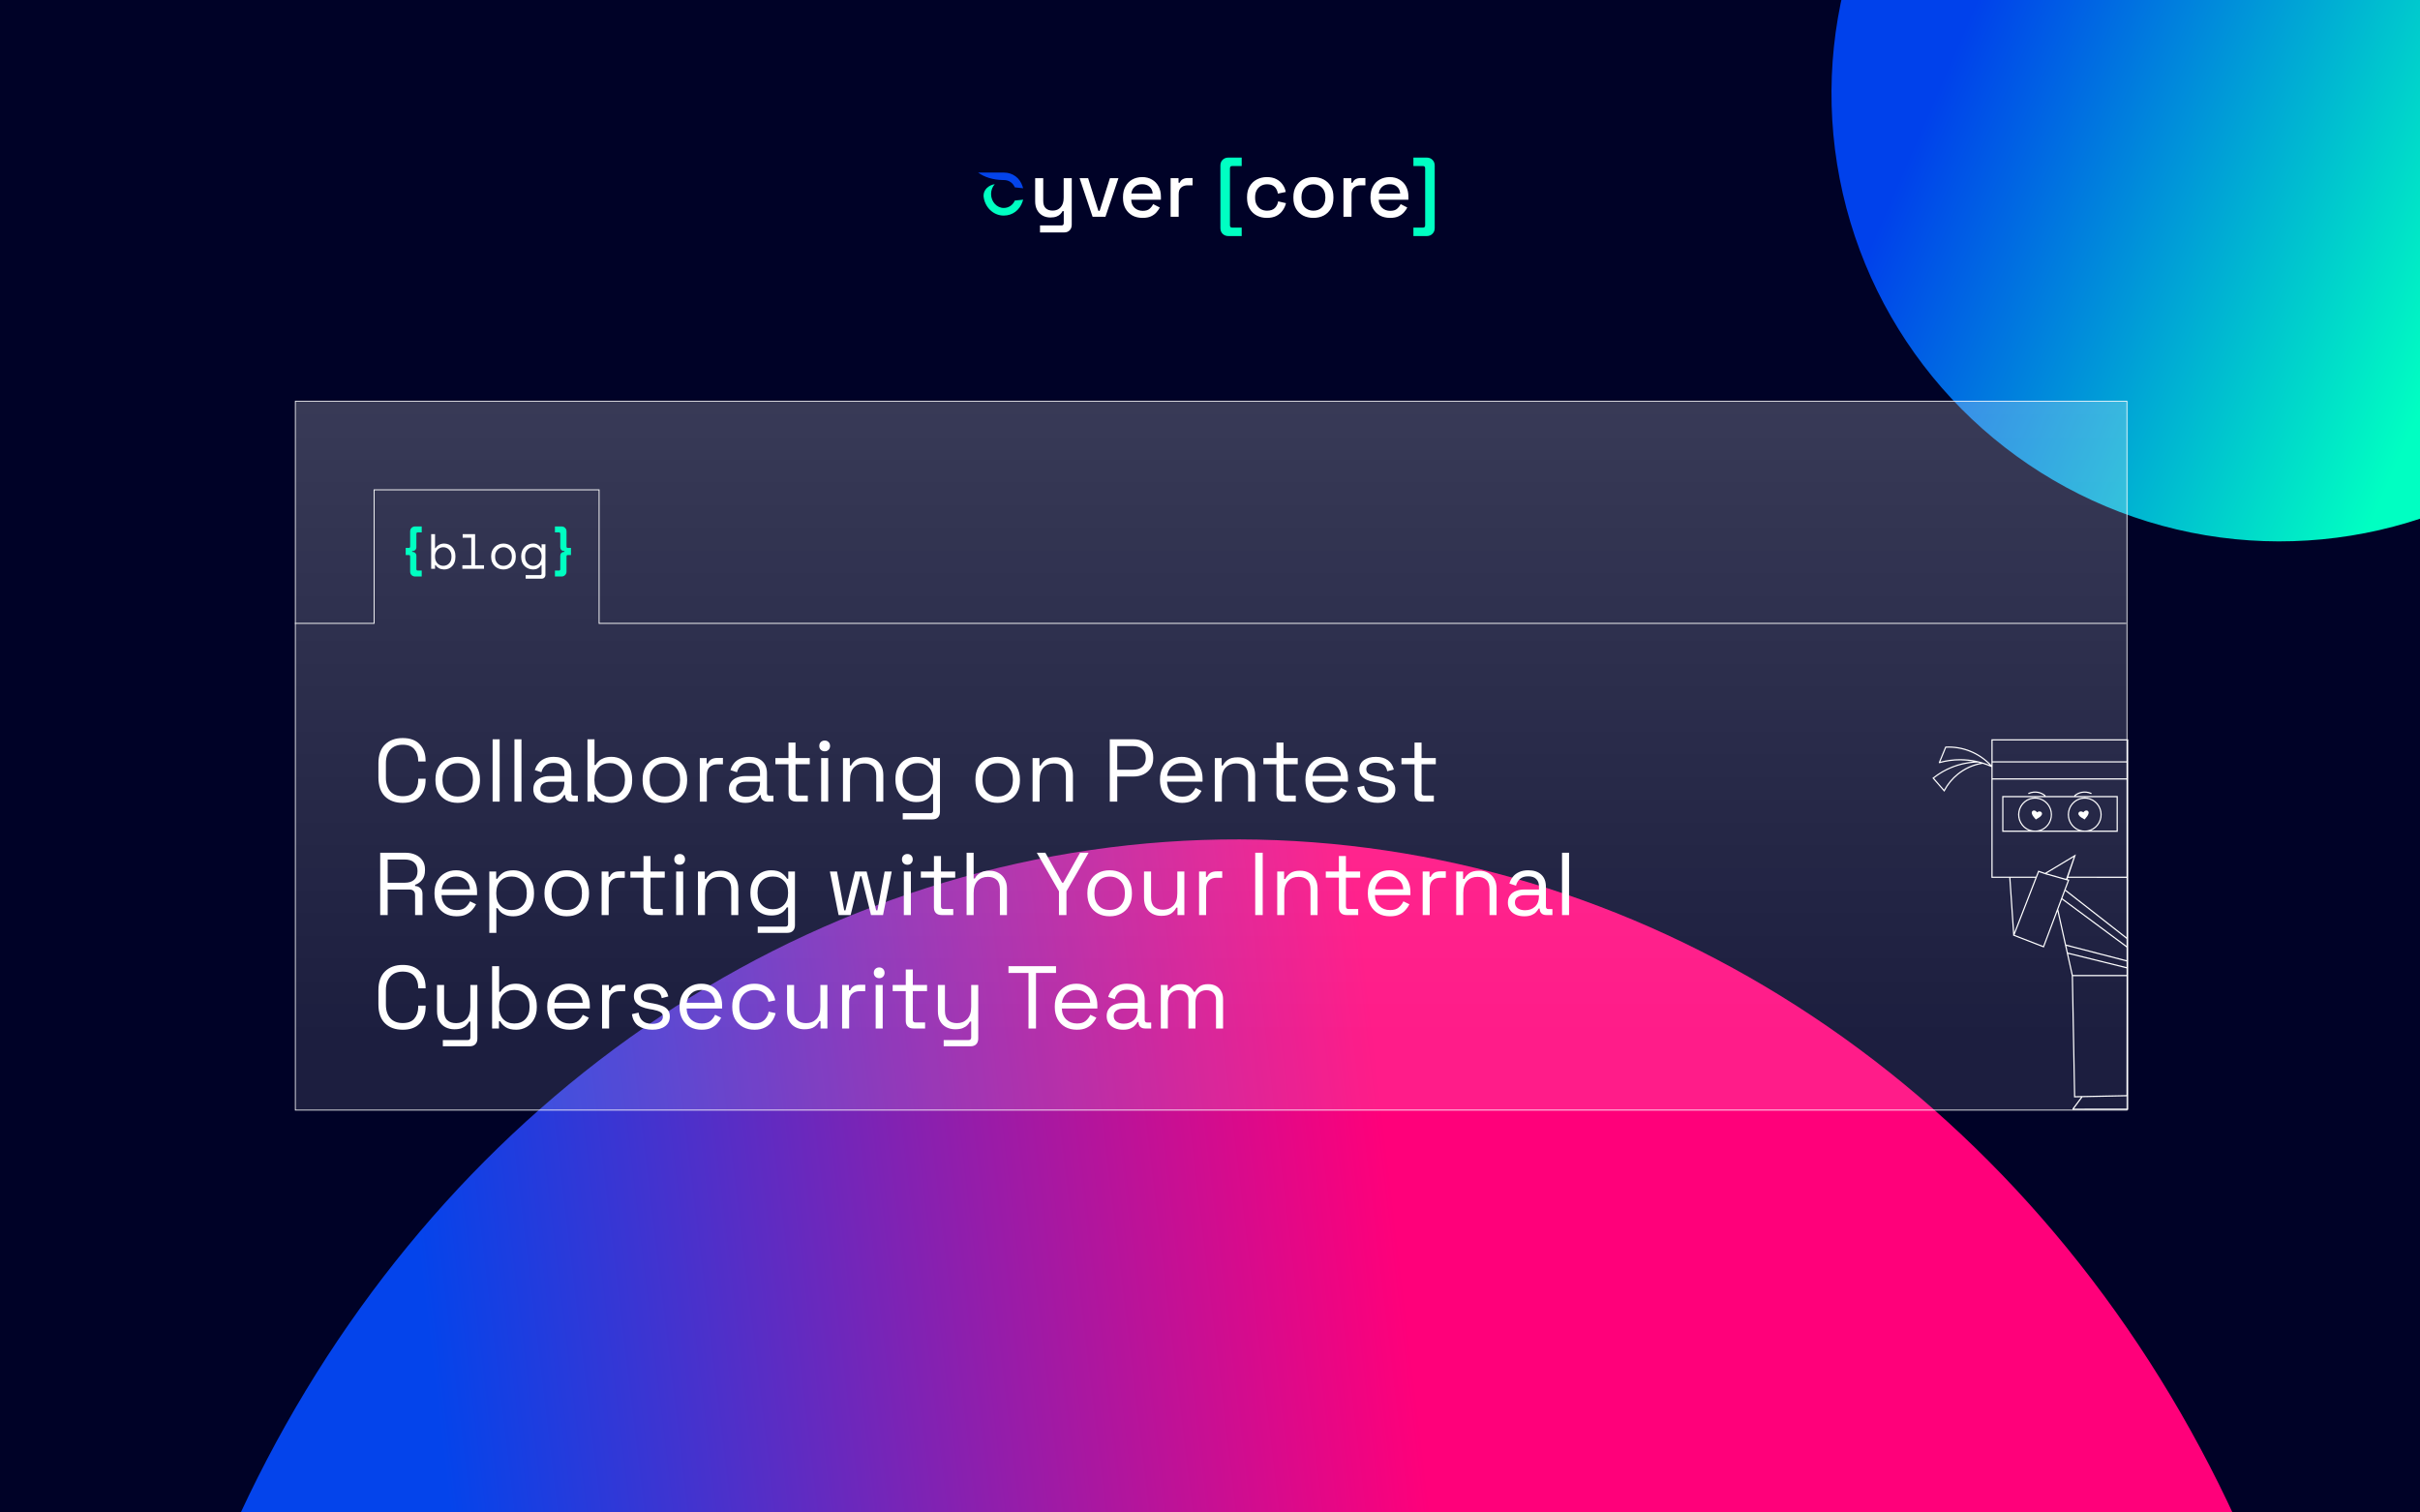
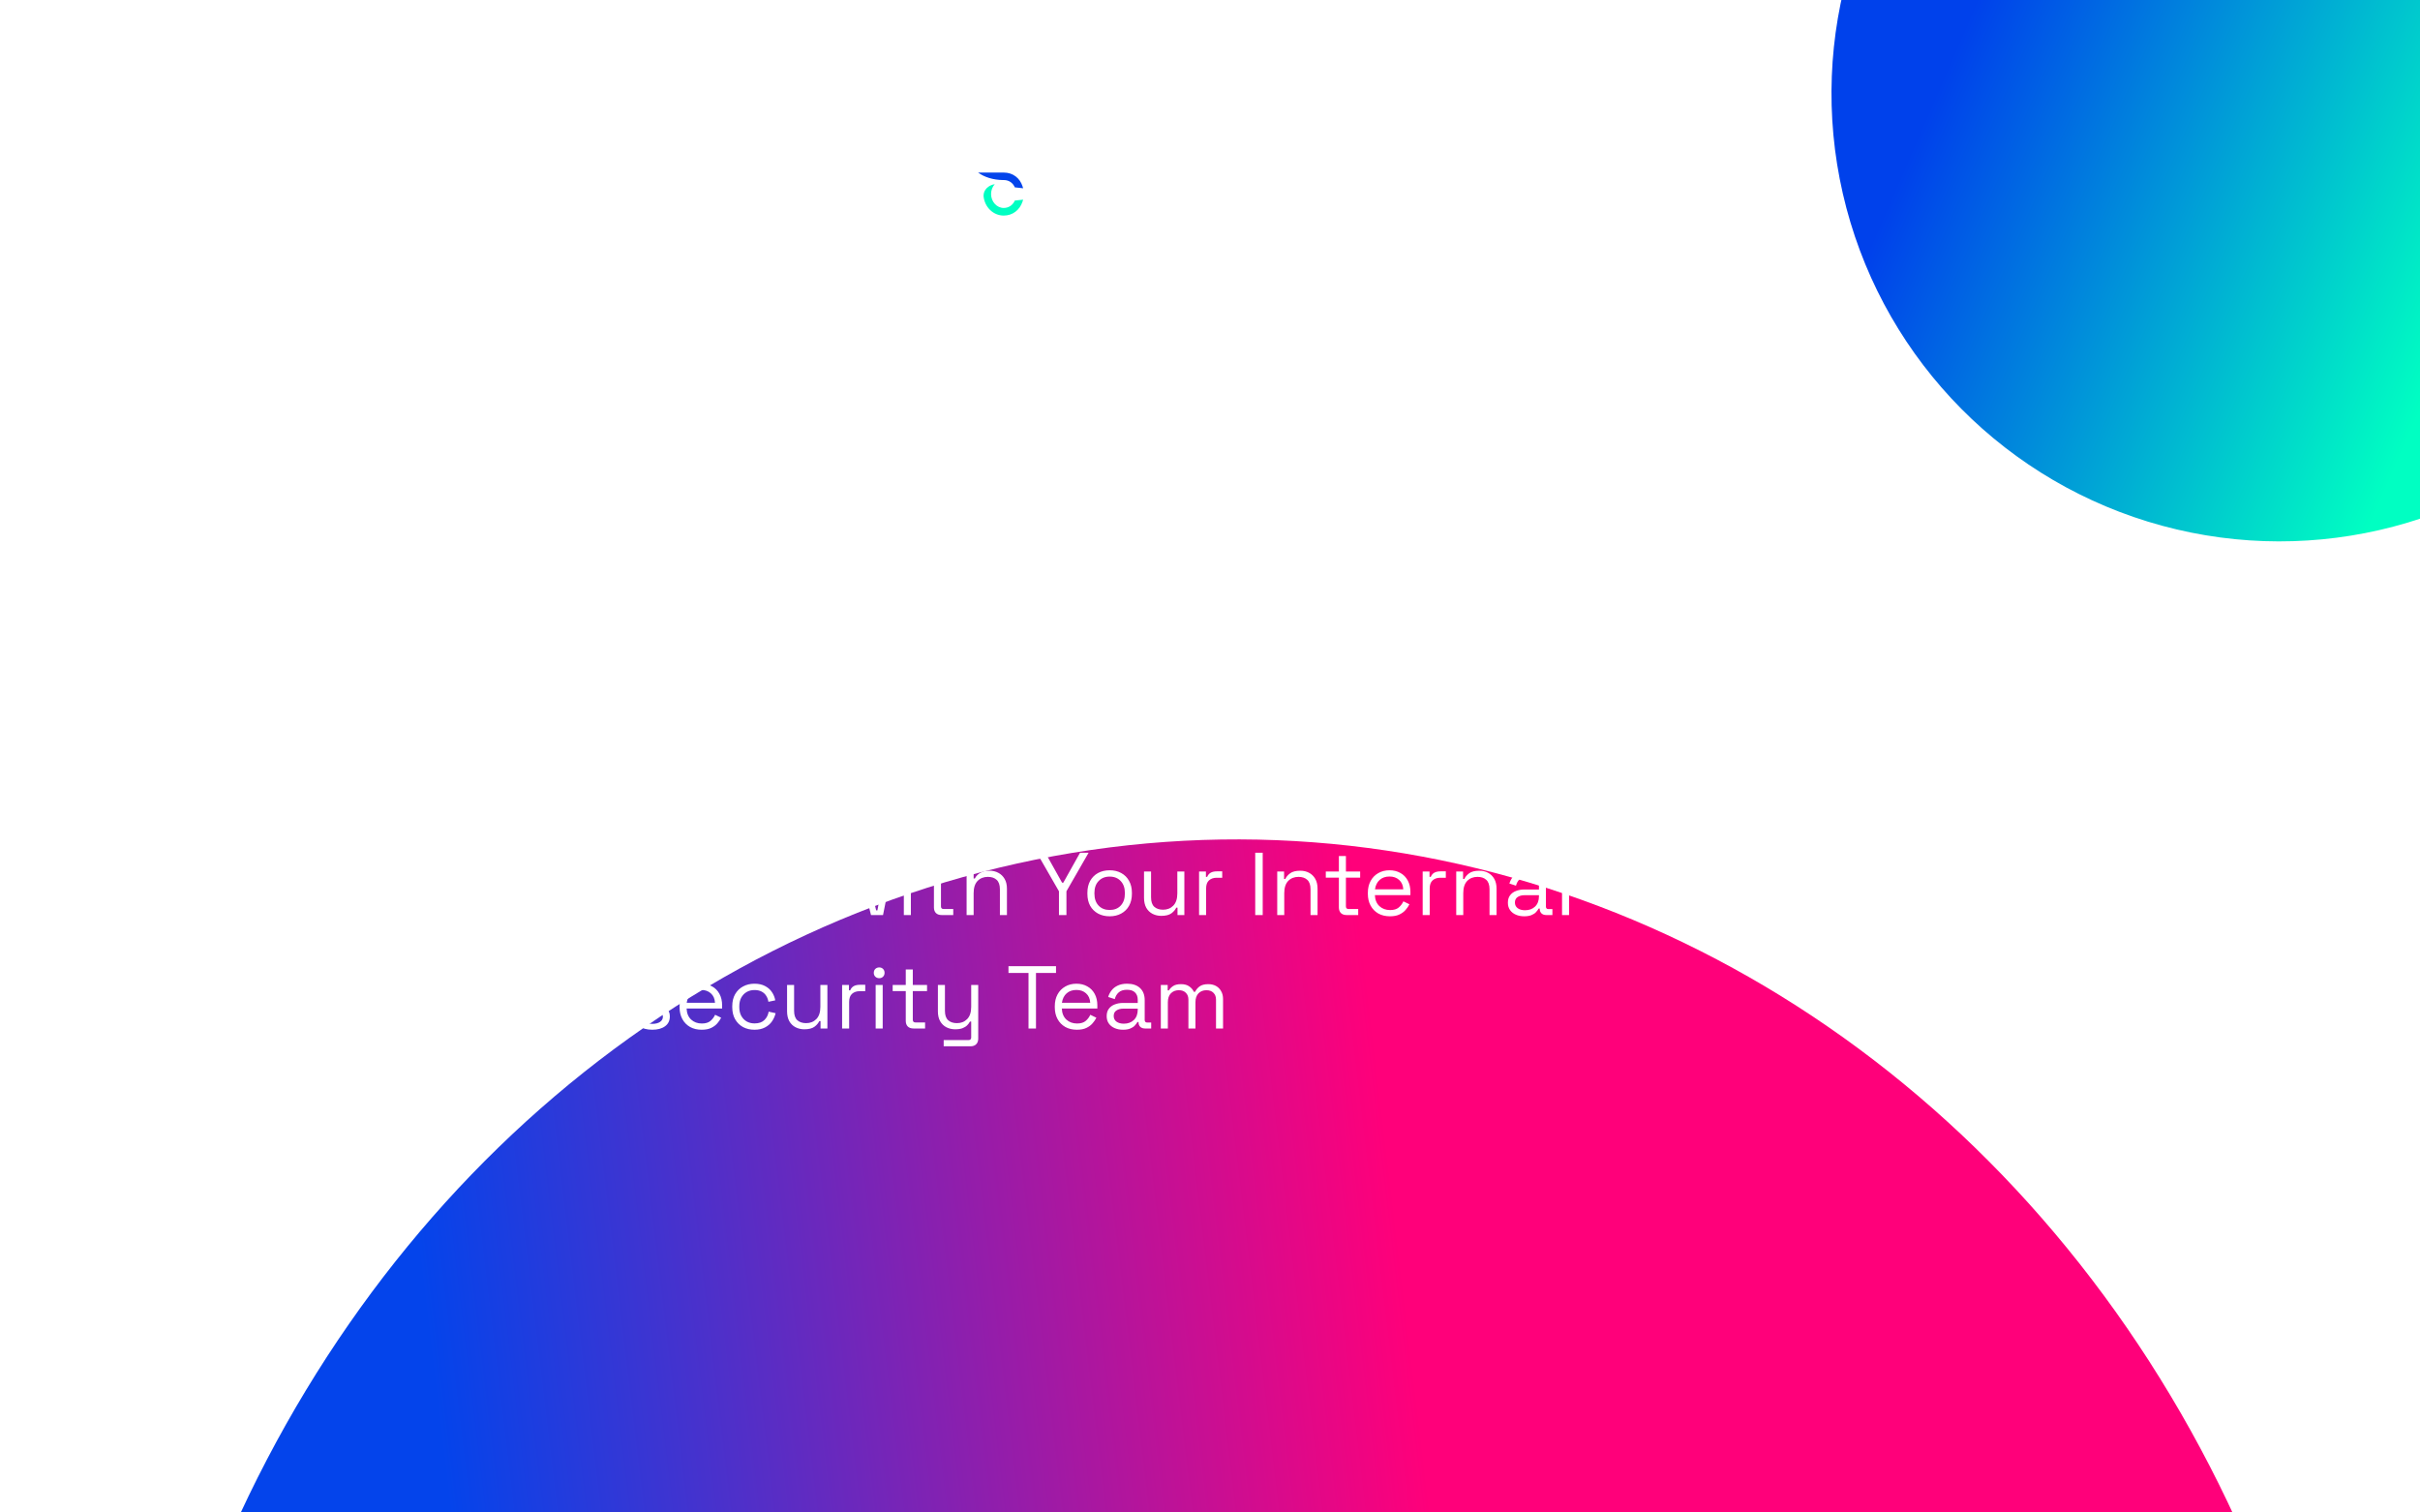
<svg xmlns="http://www.w3.org/2000/svg" width="960" height="600" viewBox="0 0 960 600" fill="none">
  <g clip-path="url(#clip0_824_4792)">
-     <rect width="960" height="600" fill="#000227" />
    <g filter="url(#filter0_f_824_4792)">
      <circle cx="177.657" cy="177.657" r="177.657" transform="matrix(-0.294 0.956 0.956 0.294 786.622 -185)" fill="url(#paint0_linear_824_4792)" />
    </g>
    <g filter="url(#filter1_f_824_4792)">
      <ellipse cx="452.564" cy="487.446" rx="452.564" ry="487.446" transform="matrix(-0.908 -0.419 -0.35 0.937 1072.1 560.418)" fill="url(#paint1_linear_824_4792)" />
    </g>
-     <rect x="117.156" y="159.156" width="726.591" height="281.228" fill="url(#paint2_linear_824_4792)" stroke="white" stroke-width="0.313" />
    <path d="M159.76 318.494C156.817 318.494 154.474 317.647 152.732 315.952C150.99 314.233 150.119 311.737 150.119 308.465V302.814C150.119 299.542 150.99 297.058 152.732 295.363C154.474 293.644 156.817 292.785 159.76 292.785C162.679 292.785 164.916 293.597 166.47 295.222C168.047 296.846 168.836 299.071 168.836 301.896V302.073H165.905V301.79C165.905 299.93 165.399 298.412 164.386 297.235C163.397 296.034 161.855 295.434 159.76 295.434C157.665 295.434 156.028 296.081 154.851 297.376C153.674 298.647 153.085 300.437 153.085 302.744V308.536C153.085 310.843 153.674 312.644 154.851 313.939C156.028 315.21 157.665 315.846 159.76 315.846C161.855 315.846 163.397 315.257 164.386 314.08C165.399 312.879 165.905 311.349 165.905 309.489V308.924H168.836V309.383C168.836 312.208 168.047 314.433 166.47 316.058C164.916 317.682 162.679 318.494 159.76 318.494ZM181.571 318.494C179.828 318.494 178.286 318.129 176.944 317.4C175.626 316.67 174.59 315.646 173.837 314.327C173.107 312.985 172.742 311.408 172.742 309.595V309.136C172.742 307.347 173.107 305.781 173.837 304.439C174.59 303.097 175.626 302.061 176.944 301.331C178.286 300.601 179.828 300.236 181.571 300.236C183.313 300.236 184.843 300.601 186.162 301.331C187.504 302.061 188.54 303.097 189.269 304.439C190.023 305.781 190.399 307.347 190.399 309.136V309.595C190.399 311.408 190.023 312.985 189.269 314.327C188.54 315.646 187.504 316.67 186.162 317.4C184.843 318.129 183.313 318.494 181.571 318.494ZM181.571 315.987C183.407 315.987 184.867 315.41 185.95 314.257C187.056 313.079 187.61 311.502 187.61 309.524V309.207C187.61 307.229 187.056 305.663 185.95 304.51C184.867 303.332 183.407 302.744 181.571 302.744C179.758 302.744 178.298 303.332 177.192 304.51C176.085 305.663 175.532 307.229 175.532 309.207V309.524C175.532 311.502 176.085 313.079 177.192 314.257C178.298 315.41 179.758 315.987 181.571 315.987ZM195.42 318V293.279H198.21V318H195.42ZM204.076 318V293.279H206.866V318H204.076ZM218.03 318.494C216.829 318.494 215.735 318.283 214.746 317.859C213.757 317.435 212.98 316.823 212.415 316.022C211.85 315.222 211.567 314.245 211.567 313.091C211.567 311.914 211.85 310.949 212.415 310.195C212.98 309.418 213.757 308.842 214.746 308.465C215.735 308.065 216.841 307.865 218.065 307.865H223.892V306.593C223.892 305.369 223.527 304.404 222.798 303.697C222.091 302.991 221.032 302.638 219.619 302.638C218.23 302.638 217.147 302.979 216.37 303.662C215.593 304.321 215.064 305.216 214.781 306.346L212.168 305.498C212.45 304.533 212.898 303.662 213.51 302.885C214.122 302.085 214.934 301.449 215.946 300.978C216.982 300.484 218.218 300.236 219.654 300.236C221.868 300.236 223.586 300.813 224.811 301.967C226.035 303.097 226.647 304.698 226.647 306.77V314.574C226.647 315.281 226.977 315.634 227.636 315.634H229.225V318H226.788C226.011 318 225.387 317.788 224.916 317.364C224.446 316.917 224.21 316.328 224.21 315.599V315.422H223.786C223.527 315.869 223.174 316.34 222.727 316.835C222.303 317.305 221.715 317.694 220.961 318C220.208 318.33 219.231 318.494 218.03 318.494ZM218.348 316.093C219.996 316.093 221.326 315.61 222.338 314.645C223.374 313.656 223.892 312.279 223.892 310.513V310.125H218.171C217.065 310.125 216.147 310.372 215.417 310.866C214.71 311.337 214.357 312.055 214.357 313.021C214.357 313.986 214.722 314.739 215.452 315.281C216.205 315.822 217.171 316.093 218.348 316.093ZM242.616 318.494C240.827 318.494 239.426 318.153 238.414 317.47C237.425 316.788 236.707 316.011 236.26 315.139H235.765V318H233.046V293.279H235.836V303.45H236.33C236.613 302.909 237.013 302.402 237.531 301.932C238.049 301.437 238.72 301.037 239.544 300.731C240.391 300.401 241.416 300.236 242.616 300.236C244.123 300.236 245.489 300.601 246.713 301.331C247.961 302.038 248.949 303.062 249.679 304.404C250.409 305.722 250.774 307.3 250.774 309.136V309.595C250.774 311.431 250.397 313.021 249.644 314.363C248.914 315.705 247.925 316.729 246.678 317.435C245.453 318.141 244.099 318.494 242.616 318.494ZM241.875 316.022C243.664 316.022 245.112 315.457 246.218 314.327C247.348 313.174 247.914 311.573 247.914 309.524V309.207C247.914 307.158 247.348 305.569 246.218 304.439C245.112 303.285 243.664 302.709 241.875 302.709C240.109 302.709 238.649 303.285 237.496 304.439C236.365 305.569 235.8 307.158 235.8 309.207V309.524C235.8 311.573 236.365 313.174 237.496 314.327C238.649 315.457 240.109 316.022 241.875 316.022ZM263.754 318.494C262.012 318.494 260.47 318.129 259.128 317.4C257.81 316.67 256.774 315.646 256.02 314.327C255.29 312.985 254.926 311.408 254.926 309.595V309.136C254.926 307.347 255.29 305.781 256.02 304.439C256.774 303.097 257.81 302.061 259.128 301.331C260.47 300.601 262.012 300.236 263.754 300.236C265.497 300.236 267.027 300.601 268.345 301.331C269.687 302.061 270.723 303.097 271.453 304.439C272.206 305.781 272.583 307.347 272.583 309.136V309.595C272.583 311.408 272.206 312.985 271.453 314.327C270.723 315.646 269.687 316.67 268.345 317.4C267.027 318.129 265.497 318.494 263.754 318.494ZM263.754 315.987C265.591 315.987 267.05 315.41 268.133 314.257C269.24 313.079 269.793 311.502 269.793 309.524V309.207C269.793 307.229 269.24 305.663 268.133 304.51C267.05 303.332 265.591 302.744 263.754 302.744C261.941 302.744 260.482 303.332 259.375 304.51C258.269 305.663 257.715 307.229 257.715 309.207V309.524C257.715 311.502 258.269 313.079 259.375 314.257C260.482 315.41 261.941 315.987 263.754 315.987ZM277.604 318V300.731H280.323V302.85H280.817C281.123 302.096 281.594 301.543 282.23 301.19C282.866 300.837 283.701 300.66 284.737 300.66H286.786V303.203H284.561C283.313 303.203 282.301 303.556 281.524 304.262C280.77 304.945 280.394 306.016 280.394 307.476V318H277.604ZM295.627 318.494C294.426 318.494 293.331 318.283 292.343 317.859C291.354 317.435 290.577 316.823 290.012 316.022C289.447 315.222 289.164 314.245 289.164 313.091C289.164 311.914 289.447 310.949 290.012 310.195C290.577 309.418 291.354 308.842 292.343 308.465C293.331 308.065 294.438 307.865 295.662 307.865H301.489V306.593C301.489 305.369 301.124 304.404 300.394 303.697C299.688 302.991 298.629 302.638 297.216 302.638C295.827 302.638 294.744 302.979 293.967 303.662C293.19 304.321 292.66 305.216 292.378 306.346L289.765 305.498C290.047 304.533 290.494 303.662 291.106 302.885C291.719 302.085 292.531 301.449 293.543 300.978C294.579 300.484 295.815 300.236 297.251 300.236C299.464 300.236 301.183 300.813 302.407 301.967C303.632 303.097 304.244 304.698 304.244 306.77V314.574C304.244 315.281 304.573 315.634 305.233 315.634H306.822V318H304.385C303.608 318 302.984 317.788 302.513 317.364C302.042 316.917 301.807 316.328 301.807 315.599V315.422H301.383C301.124 315.869 300.771 316.34 300.324 316.835C299.9 317.305 299.311 317.694 298.558 318C297.805 318.33 296.828 318.494 295.627 318.494ZM295.945 316.093C297.593 316.093 298.923 315.61 299.935 314.645C300.971 313.656 301.489 312.279 301.489 310.513V310.125H295.768C294.662 310.125 293.743 310.372 293.014 310.866C292.307 311.337 291.954 312.055 291.954 313.021C291.954 313.986 292.319 314.739 293.049 315.281C293.802 315.822 294.767 316.093 295.945 316.093ZM315.861 318C314.872 318 314.107 317.729 313.566 317.188C313.048 316.646 312.789 315.905 312.789 314.963V303.168H307.598V300.731H312.789V294.586H315.579V300.731H321.229V303.168H315.579V314.539C315.579 315.245 315.92 315.599 316.603 315.599H320.452V318H315.861ZM325.748 318V300.731H328.538V318H325.748ZM327.161 298.047C326.549 298.047 326.031 297.847 325.607 297.447C325.207 297.046 325.007 296.54 325.007 295.928C325.007 295.292 325.207 294.774 325.607 294.374C326.031 293.974 326.549 293.774 327.161 293.774C327.773 293.774 328.279 293.974 328.679 294.374C329.08 294.774 329.28 295.292 329.28 295.928C329.28 296.54 329.08 297.046 328.679 297.447C328.279 297.847 327.773 298.047 327.161 298.047ZM334.405 318V300.731H337.124V303.662H337.618C337.995 302.838 338.631 302.096 339.525 301.437C340.443 300.754 341.785 300.413 343.551 300.413C344.846 300.413 346 300.684 347.012 301.225C348.048 301.767 348.872 302.567 349.484 303.627C350.096 304.686 350.402 305.993 350.402 307.547V318H347.612V307.759C347.612 306.04 347.177 304.792 346.306 304.015C345.458 303.238 344.305 302.85 342.845 302.85C341.173 302.85 339.808 303.391 338.748 304.474C337.712 305.557 337.194 307.17 337.194 309.312V318H334.405ZM355.215 309.454V308.959C355.215 307.146 355.58 305.593 356.31 304.298C357.04 303.003 358.029 302.002 359.276 301.296C360.524 300.59 361.89 300.236 363.373 300.236C365.186 300.236 366.575 300.59 367.54 301.296C368.529 301.979 369.259 302.744 369.73 303.591H370.224V300.731H372.873V322.026C372.873 322.968 372.614 323.709 372.096 324.251C371.578 324.792 370.824 325.063 369.836 325.063H358.111V322.591H369.094C369.8 322.591 370.153 322.238 370.153 321.532V314.963H369.659C369.377 315.481 368.976 315.987 368.458 316.481C367.94 316.976 367.269 317.388 366.445 317.717C365.621 318.024 364.597 318.177 363.373 318.177C361.89 318.177 360.524 317.823 359.276 317.117C358.029 316.411 357.04 315.41 356.31 314.115C355.58 312.797 355.215 311.243 355.215 309.454ZM364.115 315.705C365.904 315.705 367.352 315.139 368.458 314.009C369.588 312.879 370.153 311.325 370.153 309.348V309.065C370.153 307.064 369.588 305.51 368.458 304.404C367.352 303.274 365.904 302.709 364.115 302.709C362.349 302.709 360.889 303.274 359.735 304.404C358.605 305.51 358.04 307.064 358.04 309.065V309.348C358.04 311.325 358.605 312.879 359.735 314.009C360.889 315.139 362.349 315.705 364.115 315.705ZM395.772 318.494C394.03 318.494 392.488 318.129 391.146 317.4C389.828 316.67 388.792 315.646 388.038 314.327C387.309 312.985 386.944 311.408 386.944 309.595V309.136C386.944 307.347 387.309 305.781 388.038 304.439C388.792 303.097 389.828 302.061 391.146 301.331C392.488 300.601 394.03 300.236 395.772 300.236C397.515 300.236 399.045 300.601 400.363 301.331C401.705 302.061 402.741 303.097 403.471 304.439C404.224 305.781 404.601 307.347 404.601 309.136V309.595C404.601 311.408 404.224 312.985 403.471 314.327C402.741 315.646 401.705 316.67 400.363 317.4C399.045 318.129 397.515 318.494 395.772 318.494ZM395.772 315.987C397.609 315.987 399.068 315.41 400.151 314.257C401.258 313.079 401.811 311.502 401.811 309.524V309.207C401.811 307.229 401.258 305.663 400.151 304.51C399.068 303.332 397.609 302.744 395.772 302.744C393.96 302.744 392.5 303.332 391.393 304.51C390.287 305.663 389.733 307.229 389.733 309.207V309.524C389.733 311.502 390.287 313.079 391.393 314.257C392.5 315.41 393.96 315.987 395.772 315.987ZM409.622 318V300.731H412.341V303.662H412.835C413.212 302.838 413.848 302.096 414.742 301.437C415.661 300.754 417.003 300.413 418.768 300.413C420.063 300.413 421.217 300.684 422.229 301.225C423.265 301.767 424.089 302.567 424.701 303.627C425.313 304.686 425.62 305.993 425.62 307.547V318H422.83V307.759C422.83 306.04 422.394 304.792 421.523 304.015C420.675 303.238 419.522 302.85 418.062 302.85C416.39 302.85 415.025 303.391 413.966 304.474C412.93 305.557 412.412 307.17 412.412 309.312V318H409.622ZM440.244 318V293.279H449.709C451.192 293.279 452.51 293.574 453.664 294.162C454.841 294.727 455.771 295.54 456.454 296.599C457.137 297.658 457.478 298.942 457.478 300.448V300.907C457.478 302.391 457.125 303.674 456.418 304.757C455.736 305.816 454.806 306.629 453.629 307.194C452.451 307.759 451.145 308.041 449.709 308.041H443.211V318H440.244ZM443.211 305.357H449.391C450.968 305.357 452.216 304.969 453.134 304.192C454.052 303.391 454.511 302.273 454.511 300.837V300.484C454.511 299.048 454.052 297.941 453.134 297.164C452.24 296.364 450.992 295.963 449.391 295.963H443.211V305.357ZM468.919 318.494C467.176 318.494 465.646 318.129 464.328 317.4C463.009 316.646 461.985 315.599 461.255 314.257C460.525 312.915 460.16 311.361 460.16 309.595V309.171C460.16 307.382 460.525 305.816 461.255 304.474C461.985 303.132 462.997 302.096 464.292 301.367C465.587 300.613 467.071 300.236 468.742 300.236C470.367 300.236 471.803 300.59 473.051 301.296C474.298 301.979 475.275 302.968 475.982 304.262C476.688 305.557 477.041 307.076 477.041 308.818V310.089H462.95C463.021 311.949 463.621 313.409 464.751 314.468C465.882 315.504 467.294 316.022 468.989 316.022C470.473 316.022 471.614 315.681 472.415 314.998C473.215 314.315 473.827 313.503 474.251 312.561L476.653 313.727C476.3 314.457 475.805 315.187 475.169 315.916C474.557 316.646 473.745 317.258 472.733 317.753C471.744 318.247 470.473 318.494 468.919 318.494ZM462.986 307.794H474.216C474.122 306.193 473.568 304.945 472.556 304.051C471.567 303.156 470.296 302.709 468.742 302.709C467.165 302.709 465.87 303.156 464.857 304.051C463.845 304.945 463.221 306.193 462.986 307.794ZM481.907 318V300.731H484.627V303.662H485.121C485.498 302.838 486.134 302.096 487.028 301.437C487.946 300.754 489.288 300.413 491.054 300.413C492.349 300.413 493.503 300.684 494.515 301.225C495.551 301.767 496.375 302.567 496.987 303.627C497.599 304.686 497.905 305.993 497.905 307.547V318H495.115V307.759C495.115 306.04 494.68 304.792 493.809 304.015C492.961 303.238 491.808 302.85 490.348 302.85C488.676 302.85 487.311 303.391 486.251 304.474C485.215 305.557 484.697 307.17 484.697 309.312V318H481.907ZM509.44 318C508.451 318 507.686 317.729 507.144 317.188C506.626 316.646 506.367 315.905 506.367 314.963V303.168H501.176V300.731H506.367V294.586H509.157V300.731H514.807V303.168H509.157V314.539C509.157 315.245 509.498 315.599 510.181 315.599H514.031V318H509.44ZM526.616 318.494C524.874 318.494 523.344 318.129 522.025 317.4C520.707 316.646 519.683 315.599 518.953 314.257C518.223 312.915 517.858 311.361 517.858 309.595V309.171C517.858 307.382 518.223 305.816 518.953 304.474C519.683 303.132 520.695 302.096 521.99 301.367C523.285 300.613 524.768 300.236 526.44 300.236C528.064 300.236 529.5 300.59 530.748 301.296C531.996 301.979 532.973 302.968 533.679 304.262C534.386 305.557 534.739 307.076 534.739 308.818V310.089H520.648C520.719 311.949 521.319 313.409 522.449 314.468C523.579 315.504 524.992 316.022 526.687 316.022C528.17 316.022 529.312 315.681 530.112 314.998C530.913 314.315 531.525 313.503 531.949 312.561L534.35 313.727C533.997 314.457 533.503 315.187 532.867 315.916C532.255 316.646 531.443 317.258 530.43 317.753C529.441 318.247 528.17 318.494 526.616 318.494ZM520.683 307.794H531.914C531.819 306.193 531.266 304.945 530.254 304.051C529.265 303.156 527.994 302.709 526.44 302.709C524.862 302.709 523.567 303.156 522.555 304.051C521.543 304.945 520.919 306.193 520.683 307.794ZM546.562 318.494C544.42 318.494 542.607 318 541.124 317.011C539.664 316.022 538.781 314.457 538.475 312.314L541.124 311.714C541.312 312.844 541.665 313.739 542.183 314.398C542.701 315.034 543.337 315.493 544.09 315.775C544.867 316.034 545.691 316.164 546.562 316.164C547.857 316.164 548.881 315.905 549.635 315.387C550.388 314.869 550.765 314.174 550.765 313.303C550.765 312.408 550.4 311.785 549.67 311.431C548.964 311.055 547.987 310.749 546.739 310.513L545.291 310.266C544.184 310.078 543.172 309.783 542.254 309.383C541.335 308.983 540.606 308.441 540.064 307.759C539.523 307.076 539.252 306.217 539.252 305.181C539.252 303.627 539.852 302.414 541.053 301.543C542.254 300.672 543.843 300.236 545.821 300.236C547.775 300.236 549.352 300.684 550.553 301.578C551.777 302.45 552.566 303.686 552.919 305.287L550.306 305.958C550.094 304.71 549.587 303.839 548.787 303.344C547.987 302.826 546.998 302.567 545.821 302.567C544.643 302.567 543.713 302.791 543.031 303.238C542.348 303.662 542.006 304.298 542.006 305.145C542.006 305.969 542.324 306.581 542.96 306.982C543.619 307.358 544.49 307.641 545.573 307.829L547.021 308.076C548.245 308.288 549.34 308.583 550.306 308.959C551.294 309.312 552.071 309.83 552.636 310.513C553.225 311.196 553.519 312.091 553.519 313.197C553.519 314.892 552.884 316.199 551.612 317.117C550.364 318.035 548.681 318.494 546.562 318.494ZM564.206 318C563.217 318 562.452 317.729 561.91 317.188C561.392 316.646 561.133 315.905 561.133 314.963V303.168H555.942V300.731H561.133V294.586H563.923V300.731H569.574V303.168H563.923V314.539C563.923 315.245 564.265 315.599 564.947 315.599H568.797V318H564.206ZM150.825 363V338.279H160.819C162.35 338.279 163.692 338.55 164.845 339.092C166.023 339.61 166.941 340.363 167.6 341.352C168.259 342.317 168.589 343.482 168.589 344.848V345.236C168.589 346.861 168.2 348.144 167.423 349.086C166.646 350.028 165.728 350.663 164.669 350.993V351.487C165.516 351.511 166.211 351.793 166.752 352.335C167.317 352.853 167.6 353.641 167.6 354.701V363H164.669V355.054C164.669 354.348 164.469 353.806 164.068 353.43C163.692 353.053 163.115 352.865 162.338 352.865H153.792V363H150.825ZM153.792 350.181H160.537C162.161 350.181 163.409 349.792 164.28 349.015C165.175 348.215 165.622 347.108 165.622 345.696V345.448C165.622 344.036 165.187 342.941 164.316 342.164C163.445 341.364 162.185 340.963 160.537 340.963H153.792V350.181ZM181.121 363.494C179.378 363.494 177.848 363.129 176.53 362.4C175.211 361.646 174.187 360.599 173.457 359.257C172.727 357.915 172.363 356.361 172.363 354.595V354.171C172.363 352.382 172.727 350.816 173.457 349.474C174.187 348.132 175.199 347.096 176.494 346.367C177.789 345.613 179.273 345.236 180.944 345.236C182.569 345.236 184.005 345.59 185.253 346.296C186.5 346.979 187.477 347.968 188.184 349.262C188.89 350.557 189.243 352.076 189.243 353.818V355.089H175.152C175.223 356.949 175.823 358.409 176.953 359.468C178.084 360.504 179.496 361.022 181.191 361.022C182.675 361.022 183.816 360.681 184.617 359.998C185.417 359.315 186.029 358.503 186.453 357.561L188.855 358.727C188.502 359.457 188.007 360.187 187.371 360.916C186.759 361.646 185.947 362.258 184.935 362.753C183.946 363.247 182.675 363.494 181.121 363.494ZM175.188 352.794H186.418C186.324 351.193 185.771 349.945 184.758 349.051C183.769 348.156 182.498 347.709 180.944 347.709C179.367 347.709 178.072 348.156 177.059 349.051C176.047 349.945 175.423 351.193 175.188 352.794ZM194.109 370.063V345.731H196.829V348.591H197.323C197.77 347.72 198.489 346.943 199.477 346.261C200.49 345.578 201.891 345.236 203.68 345.236C205.163 345.236 206.517 345.601 207.741 346.331C208.989 347.038 209.978 348.05 210.708 349.368C211.461 350.687 211.838 352.276 211.838 354.136V354.595C211.838 356.431 211.473 358.021 210.743 359.363C210.013 360.705 209.024 361.729 207.776 362.435C206.552 363.141 205.187 363.494 203.68 363.494C202.479 363.494 201.455 363.33 200.607 363C199.783 362.694 199.112 362.294 198.595 361.799C198.077 361.305 197.676 360.799 197.394 360.281H196.899V370.063H194.109ZM202.938 361.022C204.728 361.022 206.176 360.457 207.282 359.327C208.412 358.174 208.977 356.573 208.977 354.524V354.207C208.977 352.158 208.412 350.569 207.282 349.439C206.176 348.285 204.728 347.709 202.938 347.709C201.173 347.709 199.713 348.285 198.559 349.439C197.429 350.569 196.864 352.158 196.864 354.207V354.524C196.864 356.573 197.429 358.174 198.559 359.327C199.713 360.457 201.173 361.022 202.938 361.022ZM224.818 363.494C223.076 363.494 221.534 363.129 220.192 362.4C218.873 361.67 217.837 360.646 217.084 359.327C216.354 357.985 215.989 356.408 215.989 354.595V354.136C215.989 352.347 216.354 350.781 217.084 349.439C217.837 348.097 218.873 347.061 220.192 346.331C221.534 345.601 223.076 345.236 224.818 345.236C226.56 345.236 228.091 345.601 229.409 346.331C230.751 347.061 231.787 348.097 232.517 349.439C233.27 350.781 233.647 352.347 233.647 354.136V354.595C233.647 356.408 233.27 357.985 232.517 359.327C231.787 360.646 230.751 361.67 229.409 362.4C228.091 363.129 226.56 363.494 224.818 363.494ZM224.818 360.987C226.654 360.987 228.114 360.41 229.197 359.257C230.304 358.079 230.857 356.502 230.857 354.524V354.207C230.857 352.229 230.304 350.663 229.197 349.51C228.114 348.332 226.654 347.744 224.818 347.744C223.005 347.744 221.545 348.332 220.439 349.51C219.332 350.663 218.779 352.229 218.779 354.207V354.524C218.779 356.502 219.332 358.079 220.439 359.257C221.545 360.41 223.005 360.987 224.818 360.987ZM238.667 363V345.731H241.387V347.85H241.881C242.187 347.096 242.658 346.543 243.294 346.19C243.929 345.837 244.765 345.66 245.801 345.66H247.849V348.203H245.624C244.377 348.203 243.364 348.556 242.587 349.262C241.834 349.945 241.457 351.016 241.457 352.476V363H238.667ZM258.336 363C257.347 363 256.582 362.729 256.041 362.188C255.523 361.646 255.264 360.905 255.264 359.963V348.168H250.072V345.731H255.264V339.586H258.054V345.731H263.704V348.168H258.054V359.539C258.054 360.245 258.395 360.599 259.078 360.599H262.927V363H258.336ZM268.223 363V345.731H271.013V363H268.223ZM269.636 343.047C269.024 343.047 268.506 342.847 268.082 342.447C267.682 342.046 267.481 341.54 267.481 340.928C267.481 340.292 267.682 339.774 268.082 339.374C268.506 338.974 269.024 338.774 269.636 338.774C270.248 338.774 270.754 338.974 271.154 339.374C271.554 339.774 271.755 340.292 271.755 340.928C271.755 341.54 271.554 342.046 271.154 342.447C270.754 342.847 270.248 343.047 269.636 343.047ZM276.879 363V345.731H279.599V348.662H280.093C280.47 347.838 281.105 347.096 282 346.437C282.918 345.754 284.26 345.413 286.026 345.413C287.321 345.413 288.475 345.684 289.487 346.225C290.523 346.767 291.347 347.567 291.959 348.627C292.571 349.686 292.877 350.993 292.877 352.547V363H290.087V352.759C290.087 351.04 289.652 349.792 288.781 349.015C287.933 348.238 286.779 347.85 285.32 347.85C283.648 347.85 282.283 348.391 281.223 349.474C280.187 350.557 279.669 352.17 279.669 354.312V363H276.879ZM297.69 354.454V353.959C297.69 352.146 298.055 350.593 298.785 349.298C299.515 348.003 300.503 347.002 301.751 346.296C302.999 345.59 304.365 345.236 305.848 345.236C307.661 345.236 309.05 345.59 310.015 346.296C311.004 346.979 311.734 347.744 312.205 348.591H312.699V345.731H315.348V367.026C315.348 367.968 315.089 368.709 314.571 369.251C314.053 369.792 313.299 370.063 312.31 370.063H300.586V367.591H311.569C312.275 367.591 312.628 367.238 312.628 366.532V359.963H312.134C311.851 360.481 311.451 360.987 310.933 361.481C310.415 361.976 309.744 362.388 308.92 362.717C308.096 363.024 307.072 363.177 305.848 363.177C304.365 363.177 302.999 362.823 301.751 362.117C300.503 361.411 299.515 360.41 298.785 359.115C298.055 357.797 297.69 356.243 297.69 354.454ZM306.589 360.705C308.379 360.705 309.827 360.139 310.933 359.009C312.063 357.879 312.628 356.325 312.628 354.348V354.065C312.628 352.064 312.063 350.51 310.933 349.404C309.827 348.274 308.379 347.709 306.589 347.709C304.824 347.709 303.364 348.274 302.21 349.404C301.08 350.51 300.515 352.064 300.515 354.065V354.348C300.515 356.325 301.08 357.879 302.21 359.009C303.364 360.139 304.824 360.705 306.589 360.705ZM332.667 363L329.207 345.731H332.032L334.892 361.128H335.387L339.165 345.731H343.792L347.57 361.128H348.065L350.925 345.731H353.751L350.29 363H345.522L341.708 347.603H341.249L337.435 363H332.667ZM358.546 363V345.731H361.336V363H358.546ZM359.958 343.047C359.346 343.047 358.828 342.847 358.405 342.447C358.004 342.046 357.804 341.54 357.804 340.928C357.804 340.292 358.004 339.774 358.405 339.374C358.828 338.974 359.346 338.774 359.958 338.774C360.571 338.774 361.077 338.974 361.477 339.374C361.877 339.774 362.077 340.292 362.077 340.928C362.077 341.54 361.877 342.046 361.477 342.447C361.077 342.847 360.571 343.047 359.958 343.047ZM373.559 363C372.57 363 371.805 362.729 371.263 362.188C370.745 361.646 370.486 360.905 370.486 359.963V348.168H365.295V345.731H370.486V339.586H373.276V345.731H378.927V348.168H373.276V359.539C373.276 360.245 373.618 360.599 374.3 360.599H378.15V363H373.559ZM383.446 363V338.279H386.236V348.485H386.73C386.965 347.968 387.319 347.485 387.79 347.038C388.284 346.567 388.908 346.178 389.661 345.872C390.438 345.566 391.415 345.413 392.592 345.413C393.887 345.413 395.041 345.696 396.053 346.261C397.089 346.802 397.913 347.603 398.525 348.662C399.137 349.698 399.444 350.993 399.444 352.547V363H396.654V352.759C396.654 351.04 396.218 349.792 395.347 349.015C394.499 348.238 393.346 347.85 391.886 347.85C390.214 347.85 388.849 348.391 387.79 349.474C386.754 350.557 386.236 352.17 386.236 354.312V363H383.446ZM420.082 363V353.571L411.289 338.279H414.679L421.319 350.145H421.813L428.452 338.279H431.842L423.049 353.571V363H420.082ZM440.192 363.494C438.45 363.494 436.908 363.129 435.566 362.4C434.248 361.67 433.212 360.646 432.458 359.327C431.728 357.985 431.363 356.408 431.363 354.595V354.136C431.363 352.347 431.728 350.781 432.458 349.439C433.212 348.097 434.248 347.061 435.566 346.331C436.908 345.601 438.45 345.236 440.192 345.236C441.934 345.236 443.465 345.601 444.783 346.331C446.125 347.061 447.161 348.097 447.891 349.439C448.644 350.781 449.021 352.347 449.021 354.136V354.595C449.021 356.408 448.644 357.985 447.891 359.327C447.161 360.646 446.125 361.67 444.783 362.4C443.465 363.129 441.934 363.494 440.192 363.494ZM440.192 360.987C442.029 360.987 443.488 360.41 444.571 359.257C445.678 358.079 446.231 356.502 446.231 354.524V354.207C446.231 352.229 445.678 350.663 444.571 349.51C443.488 348.332 442.029 347.744 440.192 347.744C438.379 347.744 436.92 348.332 435.813 349.51C434.707 350.663 434.153 352.229 434.153 354.207V354.524C434.153 356.502 434.707 358.079 435.813 359.257C436.92 360.41 438.379 360.987 440.192 360.987ZM460.646 363.318C459.398 363.318 458.244 363.047 457.185 362.506C456.149 361.964 455.325 361.164 454.713 360.104C454.124 359.021 453.83 357.714 453.83 356.184V345.731H456.62V355.972C456.62 357.691 457.043 358.939 457.891 359.716C458.762 360.493 459.927 360.881 461.387 360.881C463.035 360.881 464.389 360.34 465.448 359.257C466.508 358.174 467.038 356.561 467.038 354.418V345.731H469.827V363H467.108V360.069H466.614C466.237 360.893 465.59 361.646 464.671 362.329C463.753 362.988 462.411 363.318 460.646 363.318ZM475.665 363V345.731H478.385V347.85H478.879C479.185 347.096 479.656 346.543 480.292 346.19C480.927 345.837 481.763 345.66 482.799 345.66H484.847V348.203H482.622C481.375 348.203 480.362 348.556 479.585 349.262C478.832 349.945 478.455 351.016 478.455 352.476V363H475.665ZM497.942 363V338.279H500.908V363H497.942ZM506.67 363V345.731H509.389V348.662H509.883C510.26 347.838 510.896 347.096 511.79 346.437C512.708 345.754 514.05 345.413 515.816 345.413C517.111 345.413 518.265 345.684 519.277 346.225C520.313 346.767 521.137 347.567 521.749 348.627C522.361 349.686 522.667 350.993 522.667 352.547V363H519.877V352.759C519.877 351.04 519.442 349.792 518.571 349.015C517.723 348.238 516.57 347.85 515.11 347.85C513.438 347.85 512.073 348.391 511.013 349.474C509.977 350.557 509.459 352.17 509.459 354.312V363H506.67ZM534.202 363C533.213 363 532.448 362.729 531.906 362.188C531.388 361.646 531.129 360.905 531.129 359.963V348.168H525.938V345.731H531.129V339.586H533.919V345.731H539.569V348.168H533.919V359.539C533.919 360.245 534.26 360.599 534.943 360.599H538.793V363H534.202ZM551.378 363.494C549.636 363.494 548.106 363.129 546.787 362.4C545.469 361.646 544.445 360.599 543.715 359.257C542.985 357.915 542.62 356.361 542.62 354.595V354.171C542.62 352.382 542.985 350.816 543.715 349.474C544.445 348.132 545.457 347.096 546.752 346.367C548.047 345.613 549.53 345.236 551.202 345.236C552.826 345.236 554.262 345.59 555.51 346.296C556.758 346.979 557.735 347.968 558.441 349.262C559.148 350.557 559.501 352.076 559.501 353.818V355.089H545.41C545.481 356.949 546.081 358.409 547.211 359.468C548.341 360.504 549.754 361.022 551.449 361.022C552.932 361.022 554.074 360.681 554.874 359.998C555.675 359.315 556.287 358.503 556.711 357.561L559.112 358.727C558.759 359.457 558.265 360.187 557.629 360.916C557.017 361.646 556.205 362.258 555.192 362.753C554.203 363.247 552.932 363.494 551.378 363.494ZM545.445 352.794H556.676C556.581 351.193 556.028 349.945 555.016 349.051C554.027 348.156 552.756 347.709 551.202 347.709C549.624 347.709 548.329 348.156 547.317 349.051C546.305 349.945 545.681 351.193 545.445 352.794ZM564.367 363V345.731H567.086V347.85H567.581C567.887 347.096 568.358 346.543 568.993 346.19C569.629 345.837 570.465 345.66 571.501 345.66H573.549V348.203H571.324C570.076 348.203 569.064 348.556 568.287 349.262C567.534 349.945 567.157 351.016 567.157 352.476V363H564.367ZM577.679 363V345.731H580.398V348.662H580.893C581.27 347.838 581.905 347.096 582.8 346.437C583.718 345.754 585.06 345.413 586.826 345.413C588.121 345.413 589.274 345.684 590.287 346.225C591.323 346.767 592.147 347.567 592.759 348.627C593.371 349.686 593.677 350.993 593.677 352.547V363H590.887V352.759C590.887 351.04 590.452 349.792 589.58 349.015C588.733 348.238 587.579 347.85 586.12 347.85C584.448 347.85 583.082 348.391 582.023 349.474C580.987 350.557 580.469 352.17 580.469 354.312V363H577.679ZM604.635 363.494C603.434 363.494 602.339 363.283 601.35 362.859C600.361 362.435 599.585 361.823 599.02 361.022C598.454 360.222 598.172 359.245 598.172 358.091C598.172 356.914 598.454 355.949 599.02 355.195C599.585 354.418 600.361 353.842 601.35 353.465C602.339 353.065 603.446 352.865 604.67 352.865H610.497V351.593C610.497 350.369 610.132 349.404 609.402 348.697C608.696 347.991 607.636 347.638 606.224 347.638C604.835 347.638 603.752 347.979 602.975 348.662C602.198 349.321 601.668 350.216 601.386 351.346L598.772 350.498C599.055 349.533 599.502 348.662 600.114 347.885C600.726 347.085 601.539 346.449 602.551 345.978C603.587 345.484 604.823 345.236 606.259 345.236C608.472 345.236 610.191 345.813 611.415 346.967C612.639 348.097 613.252 349.698 613.252 351.77V359.574C613.252 360.281 613.581 360.634 614.24 360.634H615.83V363H613.393C612.616 363 611.992 362.788 611.521 362.364C611.05 361.917 610.815 361.328 610.815 360.599V360.422H610.391C610.132 360.869 609.779 361.34 609.332 361.835C608.908 362.305 608.319 362.694 607.566 363C606.812 363.33 605.835 363.494 604.635 363.494ZM604.952 361.093C606.601 361.093 607.931 360.61 608.943 359.645C609.979 358.656 610.497 357.279 610.497 355.513V355.125H604.776C603.669 355.125 602.751 355.372 602.021 355.866C601.315 356.337 600.962 357.055 600.962 358.021C600.962 358.986 601.327 359.739 602.057 360.281C602.81 360.822 603.775 361.093 604.952 361.093ZM619.65 363V338.279H622.44V363H619.65ZM159.76 408.494C156.817 408.494 154.474 407.647 152.732 405.952C150.99 404.233 150.119 401.737 150.119 398.465V392.814C150.119 389.542 150.99 387.058 152.732 385.363C154.474 383.644 156.817 382.785 159.76 382.785C162.679 382.785 164.916 383.597 166.47 385.222C168.047 386.846 168.836 389.071 168.836 391.896V392.073H165.905V391.79C165.905 389.93 165.399 388.412 164.386 387.235C163.397 386.034 161.855 385.434 159.76 385.434C157.665 385.434 156.028 386.081 154.851 387.376C153.674 388.647 153.085 390.437 153.085 392.744V398.536C153.085 400.843 153.674 402.644 154.851 403.939C156.028 405.21 157.665 405.846 159.76 405.846C161.855 405.846 163.397 405.257 164.386 404.08C165.399 402.879 165.905 401.349 165.905 399.489V398.924H168.836V399.383C168.836 402.208 168.047 404.433 166.47 406.058C164.916 407.682 162.679 408.494 159.76 408.494ZM175.673 415.063V412.591H185.561C186.244 412.591 186.585 412.238 186.585 411.532V405.245H186.091C185.856 405.74 185.491 406.234 184.996 406.729C184.525 407.2 183.901 407.588 183.125 407.894C182.348 408.177 181.371 408.318 180.193 408.318C178.946 408.318 177.792 408.047 176.732 407.506C175.697 406.964 174.873 406.164 174.26 405.104C173.672 404.045 173.378 402.75 173.378 401.219V390.731H176.167V401.008C176.167 402.703 176.591 403.939 177.439 404.716C178.31 405.493 179.475 405.881 180.935 405.881C182.583 405.881 183.937 405.34 184.996 404.257C186.056 403.174 186.585 401.561 186.585 399.418V390.731H189.375V412.026C189.375 412.968 189.105 413.709 188.563 414.251C188.045 414.792 187.28 415.063 186.268 415.063H175.673ZM204.783 408.494C202.994 408.494 201.593 408.153 200.581 407.47C199.592 406.788 198.874 406.011 198.427 405.139H197.932V408H195.213V383.279H198.003V393.45H198.497C198.78 392.909 199.18 392.402 199.698 391.932C200.216 391.437 200.887 391.037 201.711 390.731C202.559 390.401 203.583 390.236 204.783 390.236C206.29 390.236 207.656 390.601 208.88 391.331C210.128 392.038 211.117 393.062 211.847 394.404C212.576 395.722 212.941 397.3 212.941 399.136V399.595C212.941 401.431 212.565 403.021 211.811 404.363C211.081 405.705 210.093 406.729 208.845 407.435C207.62 408.141 206.267 408.494 204.783 408.494ZM204.042 406.022C205.831 406.022 207.279 405.457 208.386 404.327C209.516 403.174 210.081 401.573 210.081 399.524V399.207C210.081 397.158 209.516 395.569 208.386 394.439C207.279 393.285 205.831 392.709 204.042 392.709C202.276 392.709 200.816 393.285 199.663 394.439C198.533 395.569 197.968 397.158 197.968 399.207V399.524C197.968 401.573 198.533 403.174 199.663 404.327C200.816 405.457 202.276 406.022 204.042 406.022ZM225.851 408.494C224.109 408.494 222.578 408.129 221.26 407.4C219.942 406.646 218.917 405.599 218.188 404.257C217.458 402.915 217.093 401.361 217.093 399.595V399.171C217.093 397.382 217.458 395.816 218.188 394.474C218.917 393.132 219.93 392.096 221.225 391.367C222.52 390.613 224.003 390.236 225.674 390.236C227.299 390.236 228.735 390.59 229.983 391.296C231.231 391.979 232.208 392.968 232.914 394.262C233.62 395.557 233.973 397.076 233.973 398.818V400.089H219.883C219.953 401.949 220.554 403.409 221.684 404.468C222.814 405.504 224.226 406.022 225.922 406.022C227.405 406.022 228.547 405.681 229.347 404.998C230.148 404.315 230.76 403.503 231.184 402.561L233.585 403.727C233.232 404.457 232.737 405.187 232.102 405.916C231.49 406.646 230.677 407.258 229.665 407.753C228.676 408.247 227.405 408.494 225.851 408.494ZM219.918 397.794H231.148C231.054 396.193 230.501 394.945 229.488 394.051C228.5 393.156 227.228 392.709 225.674 392.709C224.097 392.709 222.802 393.156 221.79 394.051C220.777 394.945 220.153 396.193 219.918 397.794ZM238.84 408V390.731H241.559V392.85H242.053C242.359 392.096 242.83 391.543 243.466 391.19C244.102 390.837 244.937 390.66 245.973 390.66H248.022V393.203H245.797C244.549 393.203 243.537 393.556 242.76 394.262C242.006 394.945 241.63 396.016 241.63 397.476V408H238.84ZM258.764 408.494C256.622 408.494 254.809 408 253.326 407.011C251.866 406.022 250.983 404.457 250.677 402.314L253.326 401.714C253.514 402.844 253.867 403.739 254.385 404.398C254.903 405.034 255.539 405.493 256.292 405.775C257.069 406.034 257.893 406.164 258.764 406.164C260.059 406.164 261.083 405.905 261.837 405.387C262.59 404.869 262.967 404.174 262.967 403.303C262.967 402.408 262.602 401.785 261.872 401.431C261.166 401.055 260.189 400.749 258.941 400.513L257.493 400.266C256.386 400.078 255.374 399.783 254.456 399.383C253.537 398.983 252.808 398.441 252.266 397.759C251.725 397.076 251.454 396.217 251.454 395.181C251.454 393.627 252.054 392.414 253.255 391.543C254.456 390.672 256.045 390.236 258.023 390.236C259.977 390.236 261.554 390.684 262.755 391.578C263.979 392.45 264.768 393.686 265.121 395.287L262.508 395.958C262.296 394.71 261.789 393.839 260.989 393.344C260.189 392.826 259.2 392.567 258.023 392.567C256.845 392.567 255.915 392.791 255.233 393.238C254.55 393.662 254.208 394.298 254.208 395.145C254.208 395.969 254.526 396.581 255.162 396.982C255.821 397.358 256.692 397.641 257.775 397.829L259.223 398.076C260.447 398.288 261.542 398.583 262.508 398.959C263.496 399.312 264.273 399.83 264.838 400.513C265.427 401.196 265.721 402.091 265.721 403.197C265.721 404.892 265.086 406.199 263.814 407.117C262.566 408.035 260.883 408.494 258.764 408.494ZM278.341 408.494C276.599 408.494 275.068 408.129 273.75 407.4C272.431 406.646 271.407 405.599 270.677 404.257C269.948 402.915 269.583 401.361 269.583 399.595V399.171C269.583 397.382 269.948 395.816 270.677 394.474C271.407 393.132 272.42 392.096 273.715 391.367C275.009 390.613 276.493 390.236 278.164 390.236C279.789 390.236 281.225 390.59 282.473 391.296C283.721 391.979 284.698 392.968 285.404 394.262C286.11 395.557 286.463 397.076 286.463 398.818V400.089H272.373C272.443 401.949 273.044 403.409 274.174 404.468C275.304 405.504 276.716 406.022 278.412 406.022C279.895 406.022 281.037 405.681 281.837 404.998C282.638 404.315 283.25 403.503 283.673 402.561L286.075 403.727C285.722 404.457 285.227 405.187 284.592 405.916C283.98 406.646 283.167 407.258 282.155 407.753C281.166 408.247 279.895 408.494 278.341 408.494ZM272.408 397.794H283.638C283.544 396.193 282.991 394.945 281.978 394.051C280.99 393.156 279.718 392.709 278.164 392.709C276.587 392.709 275.292 393.156 274.28 394.051C273.267 394.945 272.643 396.193 272.408 397.794ZM299.276 408.494C297.604 408.494 296.097 408.141 294.755 407.435C293.437 406.705 292.389 405.669 291.612 404.327C290.859 402.985 290.482 401.396 290.482 399.56V399.171C290.482 397.311 290.859 395.722 291.612 394.404C292.389 393.062 293.437 392.038 294.755 391.331C296.097 390.601 297.604 390.236 299.276 390.236C300.924 390.236 302.324 390.543 303.478 391.155C304.655 391.767 305.573 392.579 306.233 393.591C306.915 394.604 307.351 395.687 307.539 396.84L304.82 397.405C304.702 396.558 304.42 395.781 303.973 395.075C303.549 394.368 302.948 393.803 302.171 393.38C301.395 392.956 300.441 392.744 299.311 392.744C298.157 392.744 297.121 393.003 296.203 393.521C295.309 394.039 294.59 394.78 294.049 395.746C293.531 396.711 293.272 397.865 293.272 399.207V399.524C293.272 400.866 293.531 402.02 294.049 402.985C294.59 403.951 295.309 404.692 296.203 405.21C297.121 405.728 298.157 405.987 299.311 405.987C301.03 405.987 302.336 405.54 303.231 404.645C304.149 403.75 304.714 402.644 304.926 401.325L307.681 401.926C307.422 403.056 306.951 404.127 306.268 405.139C305.585 406.152 304.655 406.964 303.478 407.576C302.324 408.188 300.924 408.494 299.276 408.494ZM319.04 408.318C317.792 408.318 316.639 408.047 315.579 407.506C314.543 406.964 313.719 406.164 313.107 405.104C312.518 404.021 312.224 402.714 312.224 401.184V390.731H315.014V400.972C315.014 402.691 315.438 403.939 316.285 404.716C317.156 405.493 318.322 405.881 319.782 405.881C321.43 405.881 322.783 405.34 323.843 404.257C324.902 403.174 325.432 401.561 325.432 399.418V390.731H328.222V408H325.503V405.069H325.008C324.632 405.893 323.984 406.646 323.066 407.329C322.148 407.988 320.806 408.318 319.04 408.318ZM334.06 408V390.731H336.779V392.85H337.273C337.579 392.096 338.05 391.543 338.686 391.19C339.322 390.837 340.157 390.66 341.193 390.66H343.242V393.203H341.017C339.769 393.203 338.757 393.556 337.98 394.262C337.226 394.945 336.85 396.016 336.85 397.476V408H334.06ZM347.372 408V390.731H350.162V408H347.372ZM348.784 388.047C348.172 388.047 347.654 387.847 347.231 387.447C346.83 387.046 346.63 386.54 346.63 385.928C346.63 385.292 346.83 384.774 347.231 384.374C347.654 383.974 348.172 383.774 348.784 383.774C349.397 383.774 349.903 383.974 350.303 384.374C350.703 384.774 350.903 385.292 350.903 385.928C350.903 386.54 350.703 387.046 350.303 387.447C349.903 387.847 349.397 388.047 348.784 388.047ZM362.385 408C361.396 408 360.631 407.729 360.089 407.188C359.571 406.646 359.313 405.905 359.313 404.963V393.168H354.121V390.731H359.313V384.586H362.102V390.731H367.753V393.168H362.102V404.539C362.102 405.245 362.444 405.599 363.127 405.599H366.976V408H362.385ZM374.355 415.063V412.591H384.244C384.926 412.591 385.268 412.238 385.268 411.532V405.245H384.773C384.538 405.74 384.173 406.234 383.679 406.729C383.208 407.2 382.584 407.588 381.807 407.894C381.03 408.177 380.053 408.318 378.876 408.318C377.628 408.318 376.474 408.047 375.415 407.506C374.379 406.964 373.555 406.164 372.943 405.104C372.354 404.045 372.06 402.75 372.06 401.219V390.731H374.85V401.008C374.85 402.703 375.274 403.939 376.121 404.716C376.992 405.493 378.158 405.881 379.617 405.881C381.265 405.881 382.619 405.34 383.679 404.257C384.738 403.174 385.268 401.561 385.268 399.418V390.731H388.058V412.026C388.058 412.968 387.787 413.709 387.245 414.251C386.727 414.792 385.962 415.063 384.95 415.063H374.355ZM408.003 408V385.963H400.057V383.279H418.915V385.963H410.969V408H408.003ZM427.189 408.494C425.447 408.494 423.916 408.129 422.598 407.4C421.279 406.646 420.255 405.599 419.525 404.257C418.796 402.915 418.431 401.361 418.431 399.595V399.171C418.431 397.382 418.796 395.816 419.525 394.474C420.255 393.132 421.268 392.096 422.563 391.367C423.857 390.613 425.341 390.236 427.012 390.236C428.637 390.236 430.073 390.59 431.321 391.296C432.569 391.979 433.546 392.968 434.252 394.262C434.958 395.557 435.311 397.076 435.311 398.818V400.089H421.221C421.291 401.949 421.892 403.409 423.022 404.468C424.152 405.504 425.564 406.022 427.259 406.022C428.743 406.022 429.885 405.681 430.685 404.998C431.486 404.315 432.098 403.503 432.521 402.561L434.923 403.727C434.57 404.457 434.075 405.187 433.44 405.916C432.827 406.646 432.015 407.258 431.003 407.753C430.014 408.247 428.743 408.494 427.189 408.494ZM421.256 397.794H432.486C432.392 396.193 431.839 394.945 430.826 394.051C429.837 393.156 428.566 392.709 427.012 392.709C425.435 392.709 424.14 393.156 423.128 394.051C422.115 394.945 421.491 396.193 421.256 397.794ZM445.475 408.494C444.274 408.494 443.179 408.283 442.191 407.859C441.202 407.435 440.425 406.823 439.86 406.022C439.295 405.222 439.012 404.245 439.012 403.091C439.012 401.914 439.295 400.949 439.86 400.195C440.425 399.418 441.202 398.842 442.191 398.465C443.179 398.065 444.286 397.865 445.51 397.865H451.337V396.593C451.337 395.369 450.972 394.404 450.242 393.697C449.536 392.991 448.477 392.638 447.064 392.638C445.675 392.638 444.592 392.979 443.815 393.662C443.038 394.321 442.508 395.216 442.226 396.346L439.613 395.498C439.895 394.533 440.342 393.662 440.955 392.885C441.567 392.085 442.379 391.449 443.391 390.978C444.427 390.484 445.663 390.236 447.099 390.236C449.313 390.236 451.031 390.813 452.255 391.967C453.48 393.097 454.092 394.698 454.092 396.77V404.574C454.092 405.281 454.421 405.634 455.081 405.634H456.67V408H454.233C453.456 408 452.832 407.788 452.361 407.364C451.891 406.917 451.655 406.328 451.655 405.599V405.422H451.231C450.972 405.869 450.619 406.34 450.172 406.835C449.748 407.305 449.159 407.694 448.406 408C447.653 408.33 446.676 408.494 445.475 408.494ZM445.793 406.093C447.441 406.093 448.771 405.61 449.783 404.645C450.819 403.656 451.337 402.279 451.337 400.513V400.125H445.616C444.51 400.125 443.591 400.372 442.862 400.866C442.155 401.337 441.802 402.055 441.802 403.021C441.802 403.986 442.167 404.739 442.897 405.281C443.65 405.822 444.616 406.093 445.793 406.093ZM460.491 408V390.731H463.21V392.885H463.704C464.034 392.273 464.576 391.708 465.329 391.19C466.082 390.672 467.142 390.413 468.507 390.413C469.849 390.413 470.932 390.707 471.756 391.296C472.604 391.885 473.216 392.603 473.593 393.45H474.087C474.487 392.603 475.088 391.885 475.888 391.296C476.712 390.707 477.854 390.413 479.314 390.413C480.467 390.413 481.48 390.648 482.351 391.119C483.222 391.59 483.905 392.273 484.399 393.168C484.917 394.039 485.176 395.086 485.176 396.311V408H482.386V396.558C482.386 395.404 482.045 394.498 481.362 393.839C480.703 393.156 479.773 392.814 478.572 392.814C477.301 392.814 476.253 393.226 475.429 394.051C474.629 394.875 474.228 396.063 474.228 397.617V408H471.438V396.558C471.438 395.404 471.097 394.498 470.414 393.839C469.755 393.156 468.825 392.814 467.624 392.814C466.353 392.814 465.305 393.226 464.481 394.051C463.681 394.875 463.281 396.063 463.281 397.617V408H460.491Z" fill="white" />
-     <path d="M162.703 210.842C162.703 210.253 162.887 209.776 163.253 209.409C163.632 209.03 164.116 208.84 164.705 208.84H167.294V211.195H165.705C165.352 211.195 165.175 211.391 165.175 211.783V217.061C165.175 217.506 165.032 217.872 164.744 218.16C164.469 218.447 164.103 218.591 163.645 218.591H163.527V218.945H163.645C164.103 218.945 164.469 219.088 164.744 219.376C165.032 219.664 165.175 220.03 165.175 220.475V225.752C165.175 226.145 165.352 226.341 165.705 226.341H167.294V228.695H164.705C164.116 228.695 163.632 228.506 163.253 228.126C162.887 227.76 162.703 227.283 162.703 226.694V220.749C162.703 220.37 162.527 220.181 162.174 220.181H160.938V217.355H162.174C162.527 217.355 162.703 217.166 162.703 216.786V210.842ZM224.731 216.786C224.731 217.166 224.908 217.355 225.261 217.355H226.497V220.181H225.261C224.908 220.181 224.731 220.37 224.731 220.749V226.694C224.731 227.283 224.541 227.76 224.162 228.126C223.796 228.506 223.318 228.695 222.73 228.695H220.14V226.341H221.729C222.082 226.341 222.259 226.145 222.259 225.752V220.475C222.259 220.03 222.396 219.664 222.671 219.376C222.959 219.088 223.332 218.945 223.789 218.945H223.907V218.591H223.789C223.332 218.591 222.959 218.447 222.671 218.16C222.396 217.872 222.259 217.506 222.259 217.061V211.783C222.259 211.391 222.082 211.195 221.729 211.195H220.14V208.84H222.73C223.318 208.84 223.796 209.03 224.162 209.409C224.541 209.776 224.731 210.253 224.731 210.842V216.786Z" fill="#00FFC2" />
    <path d="M172.578 225.635H171.048V211.901H172.578V217.434H172.813C173.154 216.845 173.624 216.4 174.226 216.1C174.828 215.786 175.482 215.629 176.188 215.629C176.79 215.629 177.359 215.74 177.895 215.962C178.431 216.185 178.902 216.505 179.308 216.924C179.726 217.342 180.053 217.859 180.288 218.474C180.537 219.088 180.661 219.788 180.661 220.573V220.965C180.661 221.763 180.544 222.469 180.308 223.084C180.073 223.699 179.746 224.216 179.327 224.634C178.922 225.053 178.444 225.373 177.895 225.596C177.346 225.805 176.764 225.909 176.149 225.909C175.835 225.909 175.514 225.87 175.187 225.792C174.86 225.726 174.547 225.622 174.246 225.478C173.958 225.321 173.69 225.138 173.441 224.928C173.193 224.706 172.983 224.445 172.813 224.144H172.578V225.635ZM175.835 224.458C176.306 224.458 176.737 224.379 177.13 224.222C177.522 224.052 177.862 223.817 178.15 223.516C178.451 223.215 178.68 222.849 178.837 222.417C179.007 221.986 179.092 221.502 179.092 220.965V220.573C179.092 220.05 179.007 219.579 178.837 219.16C178.68 218.729 178.451 218.362 178.15 218.062C177.862 217.748 177.516 217.506 177.11 217.336C176.718 217.166 176.293 217.081 175.835 217.081C175.377 217.081 174.952 217.172 174.56 217.355C174.167 217.525 173.821 217.767 173.52 218.081C173.232 218.395 173.003 218.774 172.833 219.219C172.663 219.651 172.578 220.128 172.578 220.651V220.887C172.578 221.423 172.663 221.914 172.833 222.358C173.003 222.79 173.232 223.163 173.52 223.477C173.821 223.791 174.167 224.033 174.56 224.203C174.952 224.373 175.377 224.458 175.835 224.458ZM183.414 224.222H186.945V213.314H183.532V211.901H188.476V224.222H192.007V225.635H183.414V224.222ZM204.609 220.887C204.609 221.698 204.472 222.417 204.197 223.045C203.935 223.66 203.582 224.183 203.138 224.615C202.693 225.033 202.17 225.354 201.568 225.576C200.979 225.798 200.365 225.909 199.724 225.909C199.07 225.909 198.449 225.798 197.86 225.576C197.271 225.354 196.755 225.033 196.31 224.615C195.865 224.183 195.506 223.66 195.231 223.045C194.969 222.417 194.839 221.698 194.839 220.887V220.651C194.839 219.854 194.969 219.147 195.231 218.532C195.506 217.905 195.865 217.375 196.31 216.943C196.768 216.512 197.291 216.185 197.88 215.962C198.468 215.74 199.083 215.629 199.724 215.629C200.365 215.629 200.979 215.74 201.568 215.962C202.157 216.185 202.673 216.512 203.118 216.943C203.576 217.375 203.935 217.905 204.197 218.532C204.472 219.147 204.609 219.854 204.609 220.651V220.887ZM199.724 224.458C200.195 224.458 200.626 224.379 201.019 224.222C201.424 224.052 201.777 223.81 202.078 223.496C202.379 223.182 202.614 222.81 202.784 222.378C202.954 221.933 203.039 221.436 203.039 220.887V220.651C203.039 220.128 202.954 219.651 202.784 219.219C202.614 218.774 202.379 218.395 202.078 218.081C201.777 217.767 201.424 217.525 201.019 217.355C200.613 217.172 200.182 217.081 199.724 217.081C199.266 217.081 198.834 217.172 198.429 217.355C198.023 217.525 197.67 217.767 197.369 218.081C197.069 218.395 196.833 218.774 196.663 219.219C196.493 219.651 196.408 220.128 196.408 220.651V220.887C196.408 221.436 196.493 221.933 196.663 222.378C196.833 222.81 197.069 223.182 197.369 223.496C197.67 223.81 198.017 224.052 198.409 224.222C198.815 224.379 199.253 224.458 199.724 224.458ZM214.837 224.144H214.601C214.287 224.732 213.856 225.177 213.306 225.478C212.77 225.766 212.182 225.909 211.541 225.909C210.887 225.909 210.272 225.798 209.697 225.576C209.121 225.354 208.611 225.033 208.166 224.615C207.735 224.196 207.388 223.679 207.126 223.065C206.878 222.437 206.754 221.724 206.754 220.926V220.612C206.754 219.827 206.884 219.128 207.146 218.513C207.408 217.885 207.754 217.362 208.186 216.943C208.617 216.512 209.121 216.185 209.697 215.962C210.272 215.74 210.874 215.629 211.501 215.629C212.208 215.629 212.823 215.786 213.346 216.1C213.882 216.4 214.301 216.845 214.601 217.434H214.837V215.903H216.367V228.028C216.367 228.473 216.223 228.839 215.936 229.127C215.661 229.415 215.301 229.559 214.856 229.559H208.519V228.146H214.307C214.66 228.146 214.837 227.95 214.837 227.557V224.144ZM211.58 224.458C212.038 224.458 212.463 224.373 212.855 224.203C213.248 224.033 213.588 223.791 213.875 223.477C214.176 223.163 214.412 222.79 214.582 222.358C214.752 221.914 214.837 221.423 214.837 220.887V220.651C214.837 220.128 214.752 219.651 214.582 219.219C214.412 218.774 214.176 218.395 213.875 218.081C213.588 217.767 213.241 217.525 212.836 217.355C212.443 217.172 212.025 217.081 211.58 217.081C211.122 217.081 210.691 217.166 210.285 217.336C209.893 217.506 209.546 217.748 209.245 218.062C208.957 218.376 208.729 218.748 208.559 219.18C208.402 219.612 208.323 220.089 208.323 220.612V220.926C208.323 221.475 208.402 221.966 208.559 222.398C208.729 222.829 208.957 223.202 209.245 223.516C209.546 223.817 209.893 224.052 210.285 224.222C210.677 224.379 211.109 224.458 211.58 224.458Z" fill="white" />
    <path d="M843.5 247.288H237.66V194.315H148.391V247.288H117" stroke="white" stroke-width="0.353" />
    <g clip-path="url(#clip1_824_4792)">
      <path d="M809.758 322.127C809.349 321.778 808.645 321.798 808.083 322.246L808.073 322.255C807.691 321.646 807.032 321.389 806.531 321.579L806.487 321.598C806.302 321.684 806.153 321.832 806.064 322.017C805.975 322.202 805.952 322.412 805.999 322.613C806.098 323.099 806.318 323.552 806.638 323.928L807.59 325.093C807.59 325.093 807.887 324.926 808.881 324.31C809.304 324.061 809.66 323.709 809.917 323.286C810.027 323.113 810.074 322.907 810.051 322.702C810.028 322.498 809.936 322.308 809.79 322.164L809.758 322.127Z" fill="white" />
      <path d="M828.052 321.593L828.007 321.574C827.506 321.384 826.848 321.641 826.465 322.25L826.455 322.242C825.894 321.798 825.188 321.778 824.779 322.123L824.743 322.155C824.597 322.298 824.505 322.488 824.482 322.693C824.459 322.897 824.507 323.103 824.617 323.276C824.873 323.699 825.229 324.051 825.653 324.3C826.652 324.916 826.944 325.084 826.944 325.084C826.944 325.084 827.14 324.846 827.896 323.918C828.215 323.542 828.435 323.089 828.535 322.603C828.581 322.404 828.558 322.195 828.47 322.011C828.382 321.828 828.234 321.68 828.052 321.593Z" fill="white" />
      <path d="M840.111 329.98V315.785H823.247C823.992 315.174 824.87 314.753 825.809 314.558C827.025 314.318 828.284 314.461 829.418 314.967C829.475 314.993 829.539 314.994 829.597 314.971C829.655 314.949 829.702 314.903 829.727 314.846C829.753 314.788 829.754 314.723 829.732 314.664C829.709 314.605 829.665 314.557 829.608 314.532C828.385 313.986 827.028 313.832 825.717 314.092C824.682 314.306 823.715 314.774 822.9 315.456C822.853 315.495 822.824 315.552 822.817 315.613C822.81 315.675 822.828 315.736 822.865 315.785H811.433C811.47 315.737 811.488 315.675 811.482 315.614C811.475 315.552 811.445 315.495 811.399 315.456C810.584 314.774 809.617 314.306 808.583 314.092C807.272 313.832 805.914 313.986 804.691 314.532C804.663 314.544 804.638 314.563 804.617 314.585C804.595 314.608 804.579 314.634 804.567 314.664C804.545 314.723 804.547 314.788 804.572 314.846C804.597 314.903 804.644 314.949 804.702 314.971C804.76 314.994 804.825 314.993 804.882 314.967C806.015 314.461 807.274 314.318 808.49 314.558C809.429 314.753 810.308 315.174 811.054 315.785H794.274V329.98H840.111ZM839.642 329.504H829.466C830.921 328.922 832.131 327.844 832.887 326.456C833.642 325.067 833.896 323.455 833.604 321.897C833.312 320.339 832.492 318.933 831.287 317.922C830.082 316.91 828.566 316.357 827.002 316.357C825.437 316.357 823.921 316.91 822.716 317.922C821.511 318.933 820.691 320.339 820.399 321.897C820.107 323.455 820.361 325.067 821.116 326.456C821.872 327.844 823.082 328.922 824.537 329.504H809.752C811.208 328.922 812.418 327.844 813.173 326.456C813.929 325.067 814.182 323.455 813.89 321.897C813.598 320.339 812.779 318.933 811.574 317.922C810.369 316.91 808.853 316.357 807.288 316.357C805.724 316.357 804.208 316.91 803.003 317.922C801.797 318.933 800.978 320.339 800.686 321.897C800.394 323.455 800.648 325.067 801.403 326.456C802.159 327.844 803.368 328.922 804.824 329.504H794.74V316.261H839.642V329.504ZM827.004 329.504C825.768 329.504 824.559 329.133 823.531 328.437C822.503 327.741 821.701 326.752 821.228 325.594C820.755 324.437 820.631 323.163 820.872 321.934C821.113 320.705 821.708 319.576 822.582 318.69C823.456 317.804 824.57 317.2 825.783 316.956C826.995 316.711 828.252 316.837 829.395 317.316C830.537 317.796 831.513 318.608 832.2 319.649C832.887 320.691 833.253 321.916 833.253 323.169C833.252 324.848 832.593 326.458 831.421 327.646C830.249 328.834 828.661 329.502 827.004 329.504ZM807.298 329.504C806.061 329.504 804.853 329.132 803.825 328.436C802.797 327.74 801.996 326.751 801.523 325.593C801.05 324.436 800.926 323.162 801.167 321.933C801.408 320.704 802.003 319.575 802.878 318.69C803.752 317.804 804.866 317.2 806.078 316.956C807.291 316.711 808.548 316.837 809.69 317.316C810.832 317.796 811.808 318.608 812.495 319.65C813.182 320.691 813.548 321.916 813.548 323.169C813.547 324.849 812.887 326.459 811.716 327.646C810.544 328.834 808.955 329.502 807.298 329.504Z" fill="white" />
      <path d="M843.777 293.271L789.984 293.271V301.99V303.522C787.667 301.034 784.843 299.087 781.709 297.815C778.575 296.543 775.206 295.976 771.835 296.155C771.791 296.158 771.748 296.173 771.712 296.199C771.676 296.224 771.648 296.26 771.631 296.302L769.12 302.426C769.103 302.467 769.097 302.512 769.104 302.556C769.112 302.601 769.131 302.642 769.16 302.675C769.189 302.709 769.227 302.733 769.269 302.746C769.311 302.759 769.356 302.759 769.399 302.747C772.056 302.005 774.799 301.628 777.555 301.627H777.79C779.525 301.641 781.255 301.804 782.962 302.114C777.053 302.555 771.409 304.777 766.756 308.496L766.562 308.65L771.304 314.103L771.464 313.801C772.788 311.283 774.607 309.067 776.81 307.291C779.626 305.034 782.968 303.551 786.514 302.985C787.693 303.351 788.851 303.785 789.98 304.287V348.24H797.057L798.612 370.954L798.544 371.128L810.791 375.884L816.189 361.525L821.856 387.039L822.763 435.329L825.511 435.272L822.152 439.791L822.152 440.267H844.246L844.246 293.271H843.777ZM776.512 306.919C774.348 308.663 772.544 310.824 771.206 313.276L767.236 308.715C768.841 307.453 770.571 306.364 772.399 305.467C776.259 303.583 780.475 302.568 784.759 302.494C785.004 302.553 785.249 302.613 785.495 302.684C782.213 303.36 779.136 304.811 776.512 306.919ZM777.788 301.151H777.553C774.915 301.152 772.287 301.492 769.733 302.163L772.005 296.623C775.197 296.475 778.384 297.008 781.359 298.188C784.335 299.367 787.033 301.167 789.279 303.47C785.627 301.969 781.728 301.182 777.788 301.151ZM820.895 349.01L820.66 348.943L820.181 348.748L820.352 348.24L843.664 348.259V371.884L819.475 352.985L819.325 353.184L820.895 349.01ZM820.626 341.204L822.634 339.997L819.596 348.642L811.881 346.462L820.626 341.204ZM819.244 353.404L843.659 372.485V375.289L818.129 356.365L819.244 353.404ZM843.659 383.662L820.308 377.882L819.722 375.22L843.659 381.418V383.662ZM843.659 384.152V386.768H822.279L820.419 378.395L843.659 384.152ZM790.453 293.747H843.629V301.99H790.453V293.747ZM790.453 304.128V302.463H843.63V308.772H790.452L790.453 304.128ZM790.453 309.25H843.629V347.764H820.513L823.297 339.532L823.513 338.916L823.136 339.142L811.723 346.004L811.263 346.282L808.564 345.354L807.625 347.764H790.452L790.453 309.25ZM807.444 348.24L799.016 369.931L797.531 348.24H807.444ZM810.523 375.272L799.158 370.866L808.006 348.095L808.838 345.955L810.73 346.606L810.695 346.626L811.218 346.774L811.314 346.807H811.321L819.286 349.057L820.272 349.335L817.626 356.373L810.523 375.272ZM817.962 356.826L843.659 375.879V380.928L819.594 374.699L816.492 360.722L817.962 356.826ZM822.335 387.25H843.659L843.606 434.426L823.223 434.845L822.335 387.25ZM822.744 439.796L826.098 435.277L826.073 435.259L843.783 434.895V439.794L822.744 439.796Z" fill="white" />
    </g>
    <path d="M405.618 80.007L405.882 79.203L402.578 79.56C401.762 81.376 400.13 82.499 398.172 82.499C395.454 82.499 393.151 80.027 393.151 76.957C393.151 75.435 393.718 74.059 394.621 73.06C392.071 73.467 390.17 75.314 390.17 77.615C390.17 77.695 390.172 77.775 390.177 77.854C390.596 82.14 393.991 85.521 398.172 85.521C401.661 85.521 404.523 83.345 405.618 80.007Z" fill="#00FFC2" />
    <path fill-rule="evenodd" clip-rule="evenodd" d="M398.168 68.453C401.863 68.454 404.598 70.679 405.627 73.895L405.879 74.684L402.575 74.322C401.837 72.626 400.35 71.422 398.167 71.422H397.842C393.951 71.391 390.452 70.253 388 68.453L397.091 68.453L398.168 68.453Z" fill="#0444EB" />
    <path d="M412.571 92.213V89.417H421.114C421.694 89.417 421.984 89.107 421.984 88.485V83.763H421.487C421.3 84.177 421.011 84.581 420.617 84.975C420.244 85.348 419.737 85.658 419.095 85.907C418.453 86.155 417.645 86.28 416.671 86.28C415.512 86.28 414.476 86.021 413.565 85.503C412.653 84.985 411.939 84.25 411.421 83.297C410.903 82.344 410.644 81.216 410.644 79.911V70.684H413.844V79.662C413.844 80.988 414.176 81.972 414.839 82.614C415.501 83.235 416.423 83.546 417.603 83.546C418.908 83.546 419.954 83.111 420.741 82.241C421.549 81.371 421.953 80.108 421.953 78.451V70.684H425.153V89.138C425.153 90.07 424.873 90.815 424.314 91.375C423.775 91.934 423.03 92.213 422.077 92.213H412.571ZM433.425 86L428.267 70.684H431.654L435.724 83.639H436.221L440.29 70.684H443.677L438.52 86H433.425ZM453.257 86.435C451.703 86.435 450.347 86.114 449.187 85.472C448.027 84.809 447.116 83.887 446.453 82.707C445.811 81.506 445.49 80.118 445.49 78.544V78.171C445.49 76.576 445.811 75.189 446.453 74.008C447.095 72.807 447.986 71.885 449.125 71.243C450.285 70.58 451.621 70.249 453.132 70.249C454.603 70.249 455.887 70.58 456.985 71.243C458.103 71.885 458.973 72.786 459.594 73.946C460.216 75.106 460.526 76.462 460.526 78.016V79.227H448.752C448.793 80.574 449.239 81.651 450.088 82.458C450.958 83.245 452.035 83.639 453.319 83.639C454.52 83.639 455.421 83.37 456.022 82.831C456.643 82.293 457.119 81.671 457.451 80.967L460.091 82.334C459.801 82.914 459.377 83.525 458.818 84.167C458.279 84.809 457.565 85.348 456.674 85.782C455.783 86.218 454.644 86.435 453.257 86.435ZM448.783 76.773H457.264C457.181 75.613 456.767 74.712 456.022 74.07C455.276 73.407 454.303 73.076 453.101 73.076C451.9 73.076 450.916 73.407 450.15 74.07C449.404 74.712 448.949 75.613 448.783 76.773ZM464.378 86V70.684H467.516V72.486H468.013C468.262 71.844 468.655 71.378 469.194 71.088C469.753 70.777 470.436 70.622 471.244 70.622H473.077V73.511H471.12C470.084 73.511 469.235 73.801 468.572 74.381C467.909 74.94 467.578 75.81 467.578 76.991V86H464.378ZM502.559 86.435C501.089 86.435 499.753 86.124 498.552 85.503C497.371 84.882 496.429 83.981 495.725 82.8C495.041 81.62 494.7 80.201 494.7 78.544V78.14C494.7 76.483 495.041 75.075 495.725 73.915C496.429 72.734 497.371 71.834 498.552 71.212C499.753 70.57 501.089 70.249 502.559 70.249C504.03 70.249 505.283 70.518 506.319 71.057C507.354 71.595 508.183 72.31 508.804 73.2C509.446 74.091 509.86 75.075 510.047 76.152L506.94 76.804C506.836 76.121 506.619 75.499 506.287 74.94C505.956 74.381 505.49 73.936 504.889 73.604C504.289 73.273 503.533 73.107 502.622 73.107C501.731 73.107 500.923 73.314 500.198 73.729C499.494 74.122 498.935 74.702 498.521 75.468C498.107 76.214 497.899 77.125 497.899 78.202V78.482C497.899 79.559 498.107 80.48 498.521 81.247C498.935 82.013 499.494 82.593 500.198 82.987C500.923 83.38 501.731 83.577 502.622 83.577C503.968 83.577 504.993 83.235 505.697 82.552C506.401 81.847 506.847 80.957 507.033 79.88L510.14 80.594C509.891 81.651 509.446 82.624 508.804 83.515C508.183 84.405 507.354 85.12 506.319 85.658C505.283 86.176 504.03 86.435 502.559 86.435ZM521.007 86.435C519.474 86.435 518.107 86.124 516.906 85.503C515.726 84.861 514.794 83.95 514.11 82.769C513.427 81.588 513.085 80.191 513.085 78.575V78.109C513.085 76.493 513.427 75.106 514.11 73.946C514.794 72.766 515.726 71.854 516.906 71.212C518.107 70.57 519.474 70.249 521.007 70.249C522.54 70.249 523.907 70.57 525.108 71.212C526.309 71.854 527.251 72.766 527.935 73.946C528.618 75.106 528.96 76.493 528.96 78.109V78.575C528.96 80.191 528.618 81.588 527.935 82.769C527.251 83.95 526.309 84.861 525.108 85.503C523.907 86.124 522.54 86.435 521.007 86.435ZM521.007 83.577C522.415 83.577 523.554 83.132 524.424 82.241C525.315 81.33 525.76 80.077 525.76 78.482V78.202C525.76 76.607 525.325 75.365 524.455 74.474C523.585 73.563 522.436 73.107 521.007 73.107C519.619 73.107 518.48 73.563 517.59 74.474C516.72 75.365 516.285 76.607 516.285 78.202V78.482C516.285 80.077 516.72 81.33 517.59 82.241C518.48 83.132 519.619 83.577 521.007 83.577ZM532.944 86V70.684H536.082V72.486H536.579C536.827 71.844 537.221 71.378 537.759 71.088C538.318 70.777 539.002 70.622 539.81 70.622H541.643V73.511H539.685C538.65 73.511 537.801 73.801 537.138 74.381C536.475 74.94 536.144 75.81 536.144 76.991V86H532.944ZM551.433 86.435C549.88 86.435 548.523 86.114 547.363 85.472C546.204 84.809 545.292 83.887 544.629 82.707C543.987 81.506 543.666 80.118 543.666 78.544V78.171C543.666 76.576 543.987 75.189 544.629 74.008C545.272 72.807 546.162 71.885 547.301 71.243C548.461 70.58 549.797 70.249 551.309 70.249C552.779 70.249 554.063 70.58 555.161 71.243C556.28 71.885 557.149 72.786 557.771 73.946C558.392 75.106 558.703 76.462 558.703 78.016V79.227H546.928C546.97 80.574 547.415 81.651 548.264 82.458C549.134 83.245 550.211 83.639 551.495 83.639C552.697 83.639 553.597 83.37 554.198 82.831C554.819 82.293 555.296 81.671 555.627 80.967L558.268 82.334C557.978 82.914 557.553 83.525 556.994 84.167C556.456 84.809 555.741 85.348 554.85 85.782C553.96 86.218 552.821 86.435 551.433 86.435ZM546.959 76.773H555.441C555.358 75.613 554.944 74.712 554.198 74.07C553.452 73.407 552.479 73.076 551.278 73.076C550.077 73.076 549.093 73.407 548.326 74.07C547.581 74.712 547.125 75.613 546.959 76.773Z" fill="white" />
-     <path d="M487.293 93.642C486.361 93.642 485.595 93.342 484.994 92.742C484.414 92.162 484.124 91.406 484.124 90.474V65.682C484.124 64.75 484.414 63.994 484.994 63.414C485.595 62.814 486.361 62.513 487.293 62.513H492.575V65.869H488.753C488.194 65.869 487.915 66.179 487.915 66.801V89.355C487.915 89.977 488.194 90.287 488.753 90.287H492.575V93.642H487.293ZM560.691 93.642V90.287H564.512C565.071 90.287 565.351 89.977 565.351 89.355V66.801C565.351 66.179 565.071 65.869 564.512 65.869H560.691V62.513H565.972C566.904 62.513 567.66 62.814 568.24 63.414C568.84 63.994 569.141 64.75 569.141 65.682V90.474C569.141 91.406 568.84 92.162 568.24 92.742C567.66 93.342 566.904 93.642 565.972 93.642H560.691Z" fill="#00FFC2" />
  </g>
  <defs>
    <filter id="filter0_f_824_4792" x="571.45" y="-295.646" width="665.408" height="665.408" filterUnits="userSpaceOnUse" color-interpolation-filters="sRGB">
      <feFlood flood-opacity="0" result="BackgroundImageFix" />
      <feBlend mode="normal" in="SourceGraphic" in2="BackgroundImageFix" result="shape" />
      <feGaussianBlur stdDeviation="77.5" result="effect1_foregroundBlur_824_4792" />
    </filter>
    <filter id="filter1_f_824_4792" x="-184.385" y="103.112" width="1349.87" height="1448.77" filterUnits="userSpaceOnUse" color-interpolation-filters="sRGB">
      <feFlood flood-opacity="0" result="BackgroundImageFix" />
      <feBlend mode="normal" in="SourceGraphic" in2="BackgroundImageFix" result="shape" />
      <feGaussianBlur stdDeviation="114.929" result="effect1_foregroundBlur_824_4792" />
    </filter>
    <linearGradient id="paint0_linear_824_4792" x1="133.631" y1="56.998" x2="158.635" y2="281.656" gradientUnits="userSpaceOnUse">
      <stop stop-color="#0041EB" />
      <stop offset="1" stop-color="#00FFC2" />
    </linearGradient>
    <linearGradient id="paint1_linear_824_4792" x1="271.401" y1="597.972" x2="907.633" y2="940.638" gradientUnits="userSpaceOnUse">
      <stop stop-color="#FF007A" />
      <stop offset="0.553" stop-color="#0444EB" />
    </linearGradient>
    <linearGradient id="paint2_linear_824_4792" x1="480.452" y1="159" x2="480.452" y2="411.271" gradientUnits="userSpaceOnUse">
      <stop stop-color="white" stop-opacity="0.22" />
      <stop offset="1" stop-color="white" stop-opacity="0.11" />
    </linearGradient>
    <clipPath id="clip0_824_4792">
      <rect width="960" height="600" fill="white" />
    </clipPath>
    <clipPath id="clip1_824_4792">
-       <rect width="196.195" height="172.272" fill="white" transform="translate(648 268)" />
-     </clipPath>
+       </clipPath>
  </defs>
</svg>